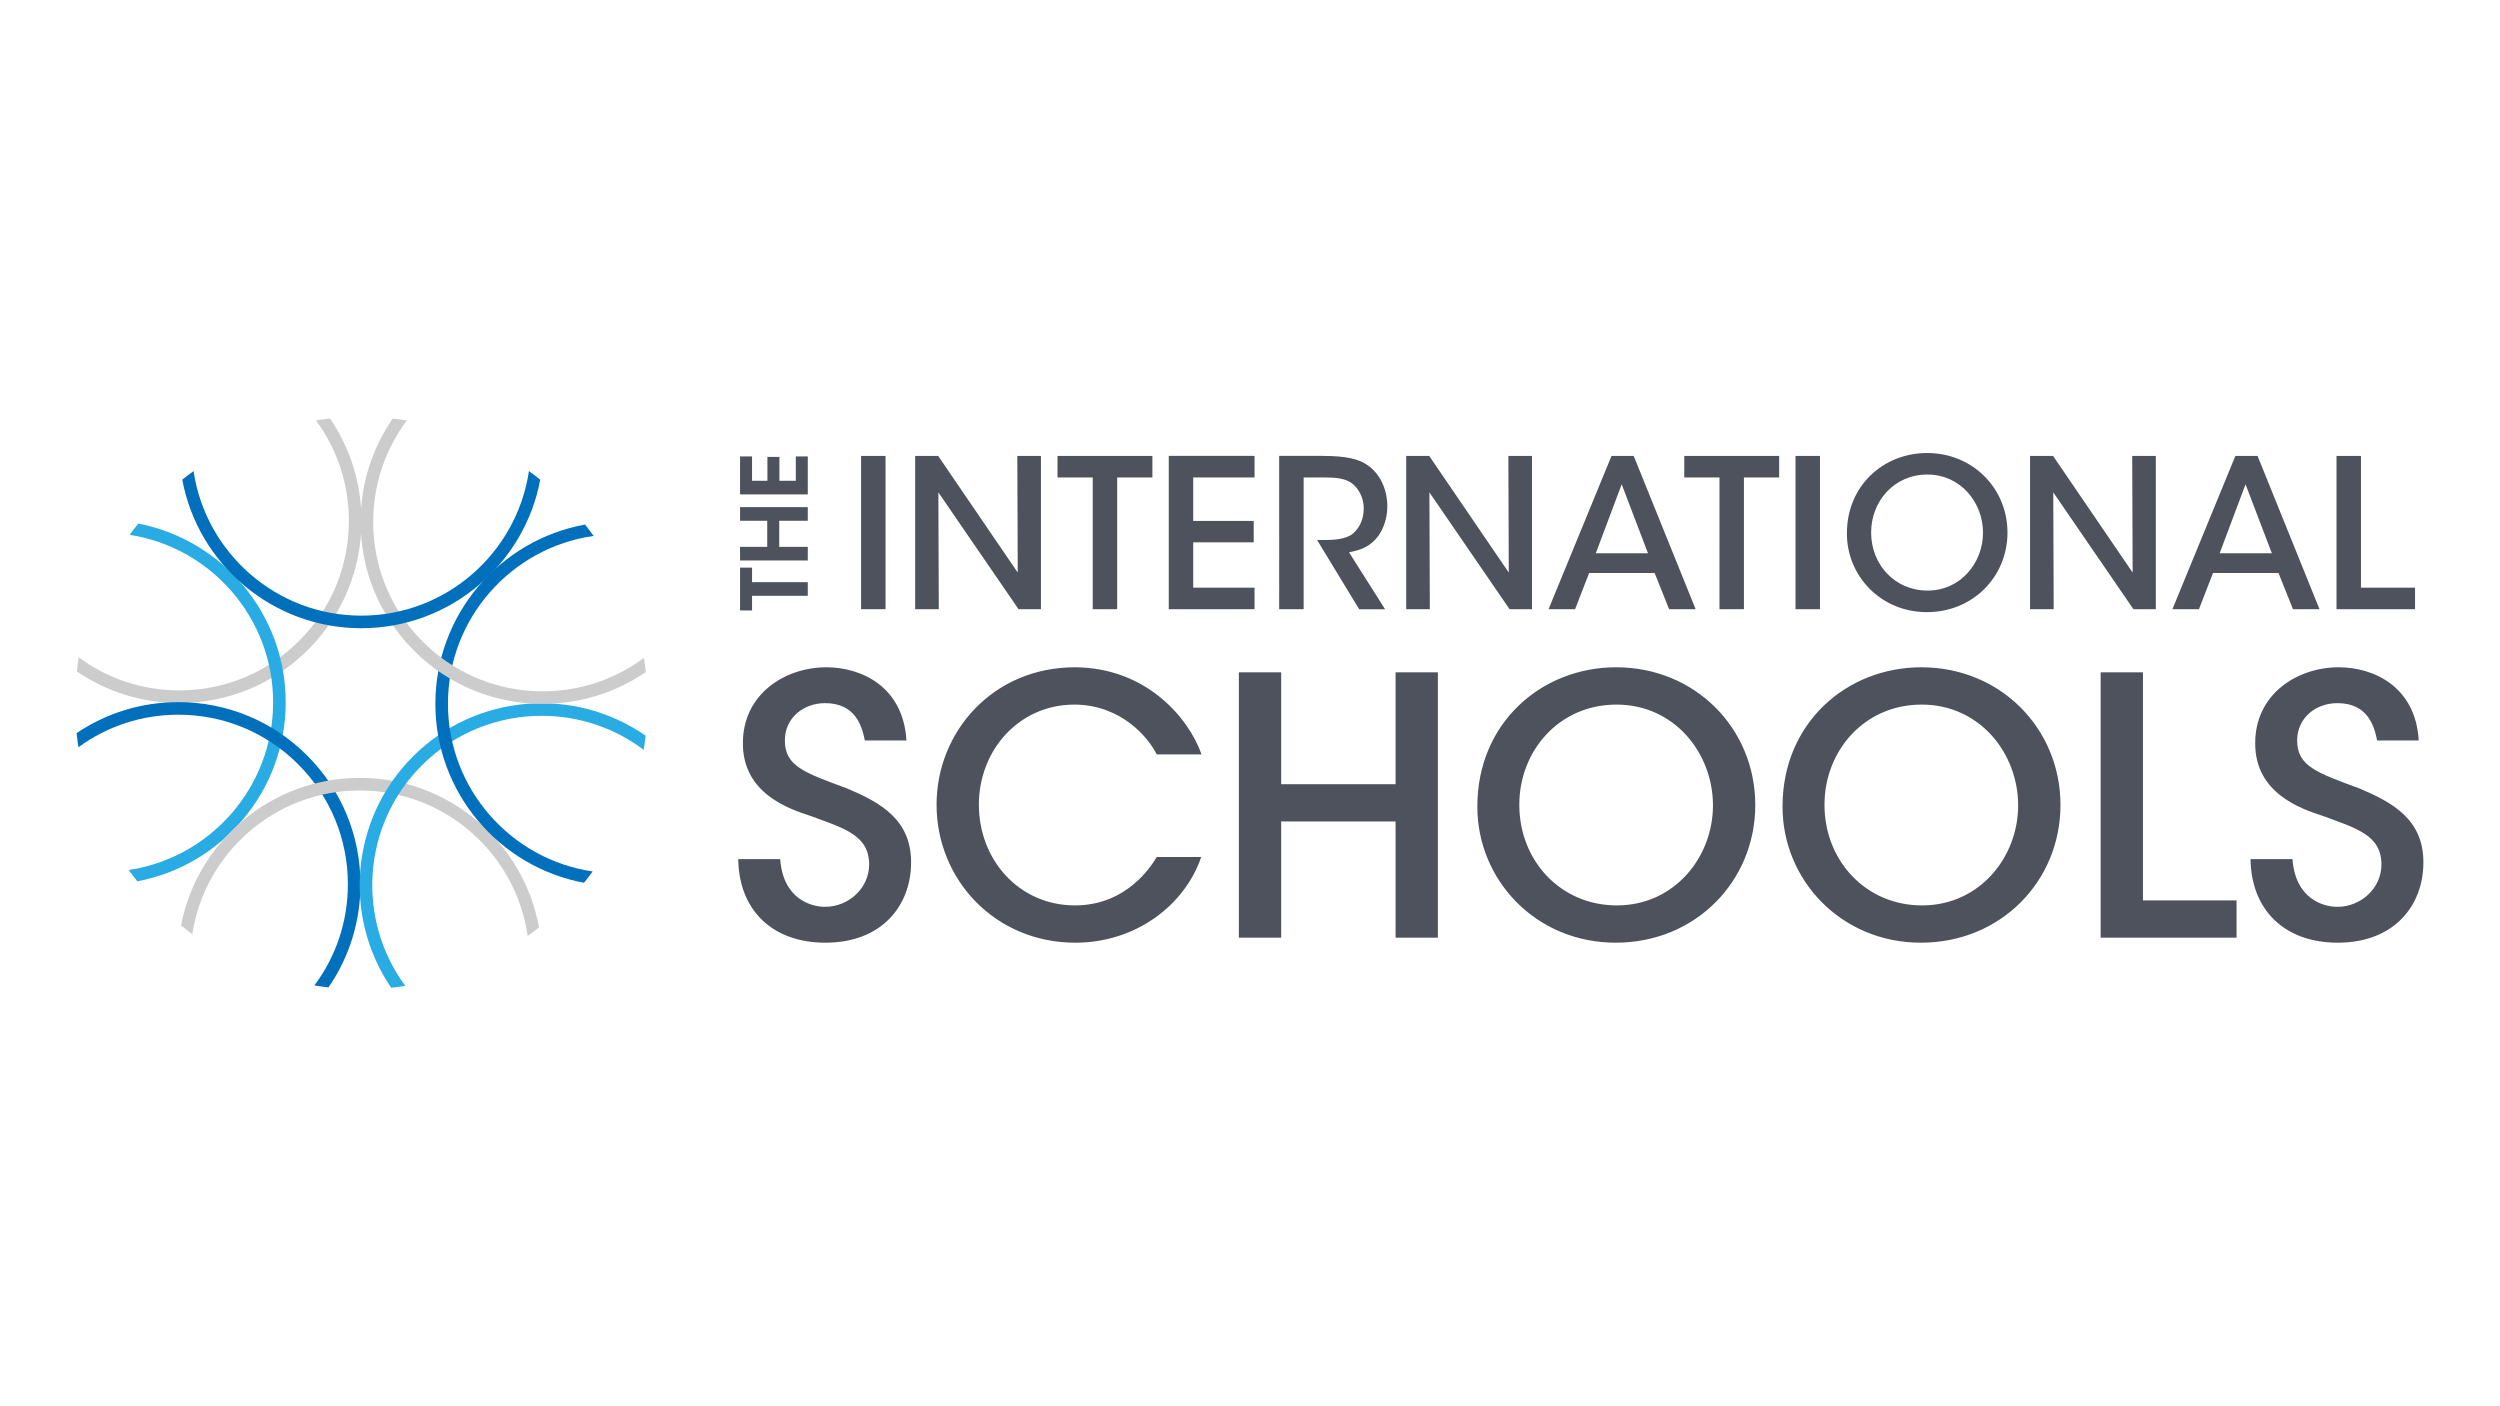
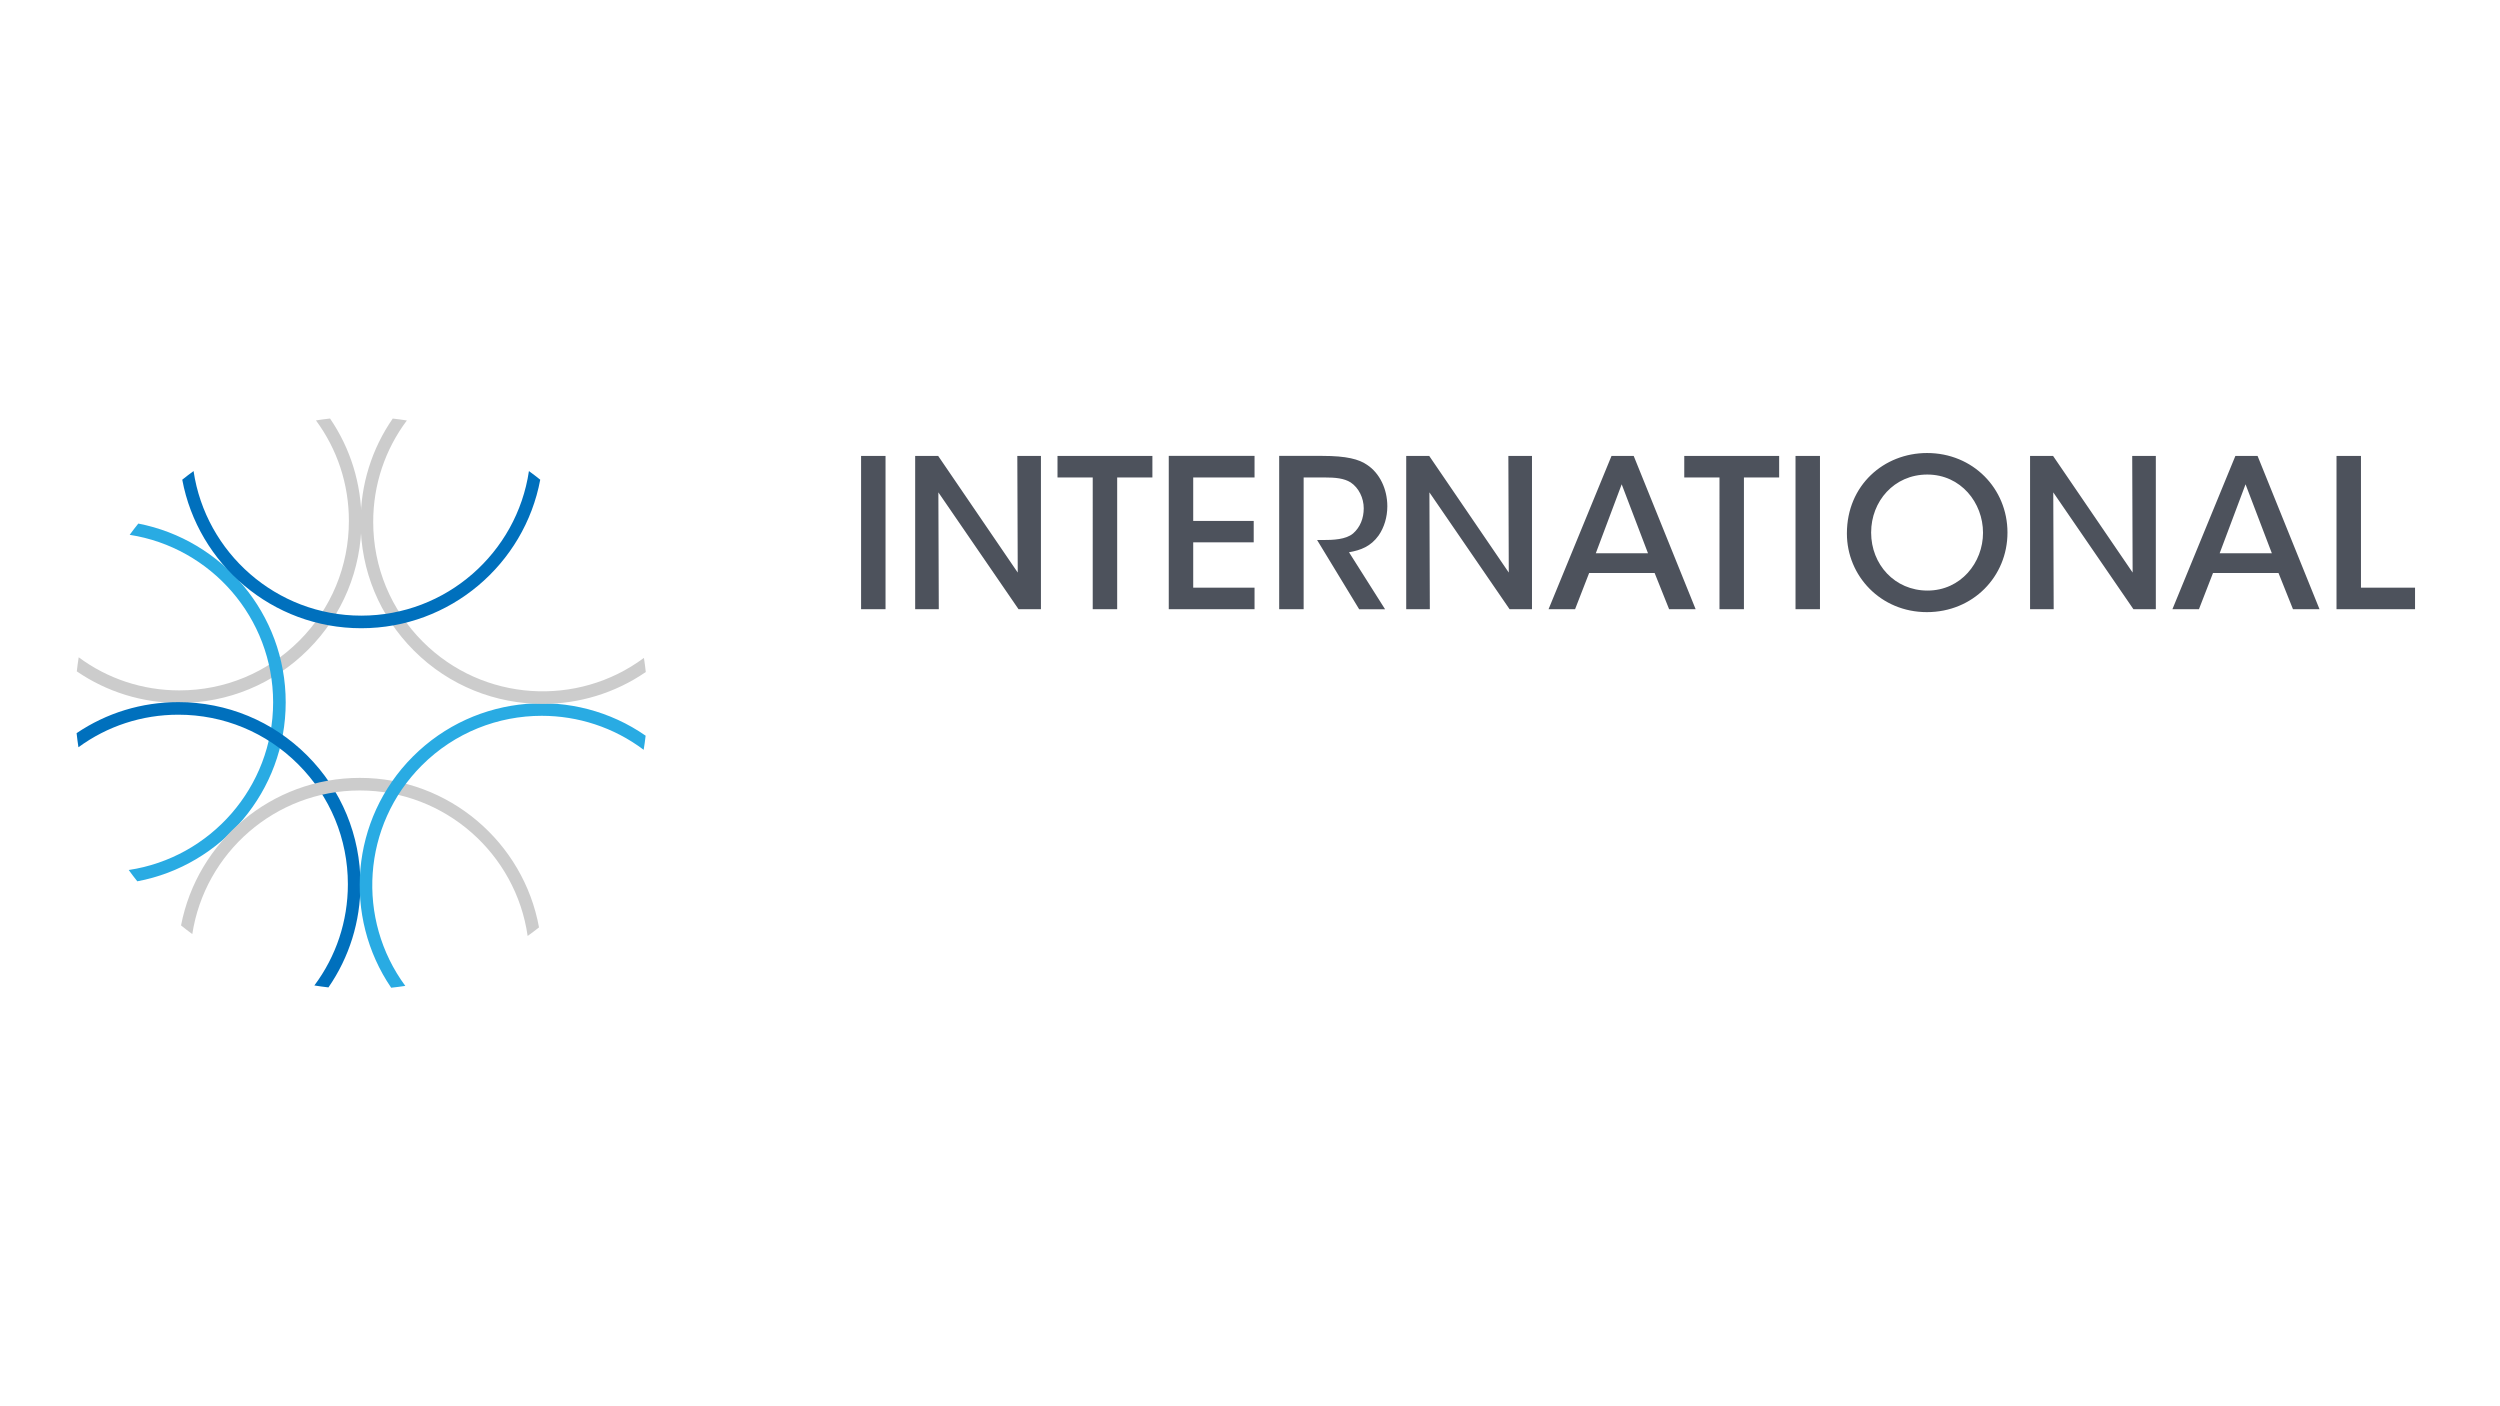
<svg xmlns="http://www.w3.org/2000/svg" version="1.1" id="Layer_1" x="0px" y="0px" viewBox="0 0 1920 1080" style="enable-background:new 0 0 1920 1080;" xml:space="preserve">
  <style type="text/css"> .st0{fill:#4D525C;} .st1{fill:#CCCCCC;} .st2{fill:#29ABE3;} .st3{fill:#0070BD;} </style>
  <g>
-     <path class="st0" d="M1728.41,659.82c0.55,39.39,26.44,64.17,66.93,64.17c43.52,0,65.83-28.64,65.83-61.69 c0-33.05-23.69-46-49.03-56.74c-32.78-12.12-47.92-17.08-47.92-36.91c0-17.35,14.32-28.64,30.85-28.64 c23.41,0,28.37,17.63,30.57,28.64h31.95c-2.48-41.86-35.25-56.19-61.42-56.19c-31.95,0-64.45,20.66-64.17,58.66 c0,38.28,35.53,50.13,51.5,55.36c26.17,9.64,45.44,14.87,45.44,37.46c0,18.18-15.7,32.5-33.88,32.5 c-10.74,0-32.22-6.06-34.43-36.63H1728.41z M1613.29,720.14h104.39V691.5h-71.89V516.33h-32.5V720.14z M1401.21,617.96 c0-41.04,30.3-76.84,74.64-76.84c44.62,0,74.09,37.46,74.09,77.39c0,39.66-29.47,76.84-73.81,76.84 c-43.52,0-74.92-34.7-74.92-77.12V617.96z M1368.99,619.61c0,56.19,44.89,104.38,106.31,104.38c61.14,0,107.14-47.1,107.14-105.76 c0-58.67-46-105.76-106.86-105.76c-57.29,0-106.59,42.69-106.59,106.86V619.61z M1166.83,617.96c0-41.04,30.3-76.84,74.64-76.84 c44.62,0,74.09,37.46,74.09,77.39c0,39.66-29.47,76.84-73.81,76.84c-43.52,0-74.92-34.7-74.92-77.12V617.96z M1134.6,619.61 c0,56.19,44.89,104.38,106.31,104.38c61.14,0,107.14-47.1,107.14-105.76c0-58.67-46-105.76-106.86-105.76 c-57.29,0-106.59,42.69-106.59,106.86V619.61z M983.94,720.14V630.9h87.86v89.24h32.5V516.33h-32.5v85.93h-87.86v-85.93h-32.5 v203.81H983.94z M888.38,658.17c-4.41,7.44-23.41,37.18-62.8,37.18c-42.97,0-73.81-34.98-73.81-77.39 c0-41.31,30.3-76.84,73.54-76.84c35.81,0.28,56.46,25.06,63.07,38.28h34.43c-9.92-28.09-42.42-66.65-97.22-66.93 c-63.07,0-106.31,49.58-106.31,105.49c0,57.84,45.17,106.04,106.59,106.04c46.27,0,84-28.64,96.67-65.83H888.38z M566.96,659.82 c0.55,39.39,26.44,64.17,66.93,64.17c43.52,0,65.83-28.64,65.83-61.69c0-33.05-23.69-46-49.03-56.74 c-32.78-12.12-47.92-17.08-47.92-36.91c0-17.35,14.32-28.64,30.85-28.64c23.41,0,28.37,17.63,30.57,28.64h31.95 c-2.48-41.86-35.25-56.19-61.42-56.19c-31.95,0-64.45,20.66-64.17,58.66c0,38.28,35.53,50.13,51.5,55.36 c26.16,9.64,45.44,14.87,45.44,37.46c0,18.18-15.7,32.5-33.88,32.5c-10.74,0-32.22-6.06-34.43-36.63H566.96z" />
    <path class="st0" d="M1794.44,467.89h60.31v-16.55h-41.53v-101.2h-18.78V467.89z M1744.79,424.93h-40.1l19.89-52.99L1744.79,424.93 z M1699.6,440.04h50.28l11.14,27.85h20.37l-47.58-117.75h-17.03l-48.37,117.75h20.37L1699.6,440.04z M1576.75,350.14h-17.66v117.75 h18.14l-0.32-89.75l61.58,89.75h17.19V350.14h-18.14l0.32,89.59L1576.75,350.14z M1437.04,408.85c0-23.71,17.5-44.4,43.12-44.4 c25.78,0,42.8,21.64,42.8,44.71c0,22.91-17.03,44.4-42.65,44.4c-25.14,0-43.28-20.05-43.28-44.56V408.85z M1418.42,409.81 c0,32.46,25.94,60.31,61.42,60.31c35.33,0,61.9-27.21,61.9-61.1c0-33.89-26.57-61.1-61.74-61.1c-33.1,0-61.58,24.66-61.58,61.74 V409.81z M1378.96,467.89h18.78V350.14h-18.78V467.89z M1320.56,467.89h18.78v-101.2h27.05v-16.55h-72.88v16.55h27.05V467.89z M1265.67,424.93h-40.1l19.89-52.99L1265.67,424.93z M1220.47,440.04h50.28l11.14,27.85h20.37l-47.58-117.75h-17.03l-48.37,117.75 h20.37L1220.47,440.04z M1097.63,350.14h-17.66v117.75h18.14l-0.32-89.75l61.58,89.75h17.19V350.14h-18.14l0.32,89.59 L1097.63,350.14z M982.42,467.89h18.78v-101.2h16.07c8.43,0,14.96,0.64,20.05,3.82c6.21,4.14,10.03,11.93,10.03,19.89 c0,7.64-2.71,14.48-8.12,19.25c-5.57,4.77-15.44,5.09-23.55,5.09h-4.14l32.3,53.15h19.89l-27.69-43.76 c9.07-1.59,16.71-4.46,22.75-12.89c4.3-6.21,6.68-14.16,6.68-22.44c0-13.21-5.89-25.46-15.59-31.83 c-6.21-4.3-15.75-6.84-34.21-6.84h-33.26V467.89z M897.61,467.89h65.88v-16.55h-47.1v-34.85h46.46V400.1h-46.46v-33.42h47.1v-16.55 h-65.88V467.89z M839.21,467.89h18.78v-101.2h27.05v-16.55h-72.88v16.55h27.05V467.89z M720.51,350.14h-17.66v117.75h18.14 l-0.32-89.75l61.58,89.75h17.19V350.14h-18.14l0.32,89.59L720.51,350.14z M661.31,467.89h18.78V350.14h-18.78V467.89z" />
-     <path class="st0" d="M620.38,379.71v-29.17h-9.21v18.7h-12.58v-18.34h-9.21v18.34h-11.81v-18.7h-9.21v29.17H620.38z M620.38,419.98 h-21.93v-20.03h21.93v-10.47h-52.01v10.47h20.87v20.03h-20.87v10.47h52.01V419.98z M620.38,457.58v-10.47h-42.8v-11.17h-9.21v32.89 h9.21v-11.25H620.38z" />
    <g>
      <path class="st1" d="M253.47,321.43c-3.63,0.39-7.24,0.88-10.82,1.45c16.42,22.22,25.3,49.01,25.3,77.15 c0,34.77-13.54,67.47-38.13,92.06s-57.28,38.13-92.06,38.13c-28.22,0-55.07-8.92-77.32-25.42c-0.57,3.58-1.06,7.18-1.46,10.81 c23.04,15.78,50.26,24.27,78.79,24.27c37.36,0,72.48-14.55,98.89-40.96c26.42-26.41,40.96-61.54,40.96-98.89 C277.61,371.58,269.17,344.43,253.47,321.43" />
      <path class="st2" d="M106.22,402.1c-2.28,2.83-4.49,5.71-6.63,8.65c62.32,9.66,110.17,63.67,110.17,128.65 c0,65.23-48.23,119.41-110.9,128.76c2.12,2.95,4.32,5.85,6.59,8.69c64.79-12.17,113.97-69.17,113.97-137.44 C219.43,471.39,170.64,414.58,106.22,402.1" />
      <path class="st3" d="M252.25,758.33c15.98-23.14,24.58-50.53,24.58-79.25c0-37.36-14.55-72.48-40.96-98.89 c-26.41-26.41-61.53-40.96-98.89-40.96c-28.26,0-55.24,8.33-78.15,23.83c0.38,3.64,0.85,7.25,1.41,10.83 c22.14-16.23,48.77-25,76.74-25c34.77,0,67.47,13.54,92.06,38.13c24.59,24.59,38.13,57.28,38.13,92.06 c0,28.4-9.03,55.41-25.74,77.75C245.01,757.42,248.62,757.92,252.25,758.33" />
      <path class="st1" d="M276.35,597.41c-68.04,0-124.88,48.85-137.31,113.31c2.82,2.29,5.71,4.51,8.64,6.66 c9.6-62.38,63.65-110.3,128.67-110.3c65.53,0,119.9,48.67,128.88,111.75c2.97-2.12,5.87-4.32,8.73-6.59 C402.12,647.02,344.92,597.41,276.35,597.41" />
      <path class="st2" d="M300.42,758.57c3.64-0.38,7.26-0.85,10.85-1.4c-37.63-50.92-33.39-123.27,12.7-169.36 c25.38-25.38,58.72-38.07,92.06-38.07c27.61,0,55.22,8.71,78.31,26.12c0.59-3.59,1.09-7.21,1.5-10.85 c-54.49-37.9-130.15-32.58-178.7,15.97C268.92,629.19,263.35,704.16,300.42,758.57" />
-       <path class="st3" d="M455.18,669.29c-62.8-9.24-111.16-63.47-111.16-128.79c0-65.58,48.74-119.98,111.9-128.9 c-2.14-2.97-4.35-5.87-6.63-8.73c-65.26,11.79-114.93,69.02-114.93,137.63c0,68.34,49.28,125.38,114.16,137.48 C450.81,675.14,453.03,672.24,455.18,669.29" />
      <path class="st1" d="M494.53,505.26c-50.94,37.96-123.55,33.83-169.78-12.39c-24.59-24.59-38.13-57.28-38.13-92.06 c0-28.46,9.08-55.52,25.85-77.89c-3.59-0.57-7.21-1.06-10.85-1.46c-16.03,23.16-24.66,50.59-24.66,79.35 c0,37.36,14.55,72.48,40.96,98.89c27.26,27.26,63.08,40.9,98.89,40.9c27.71,0,55.41-8.17,79.16-24.49 C495.58,512.46,495.1,508.85,494.53,505.26" />
      <path class="st3" d="M277.44,482.48c68.31,0,125.32-49.23,137.46-114.07c-2.84-2.28-5.73-4.49-8.68-6.63 c-9.29,62.73-63.5,111.03-128.78,111.03s-119.48-48.29-128.78-111.03c-2.95,2.14-5.85,4.35-8.69,6.63 C152.12,433.26,209.14,482.48,277.44,482.48" />
    </g>
  </g>
</svg>